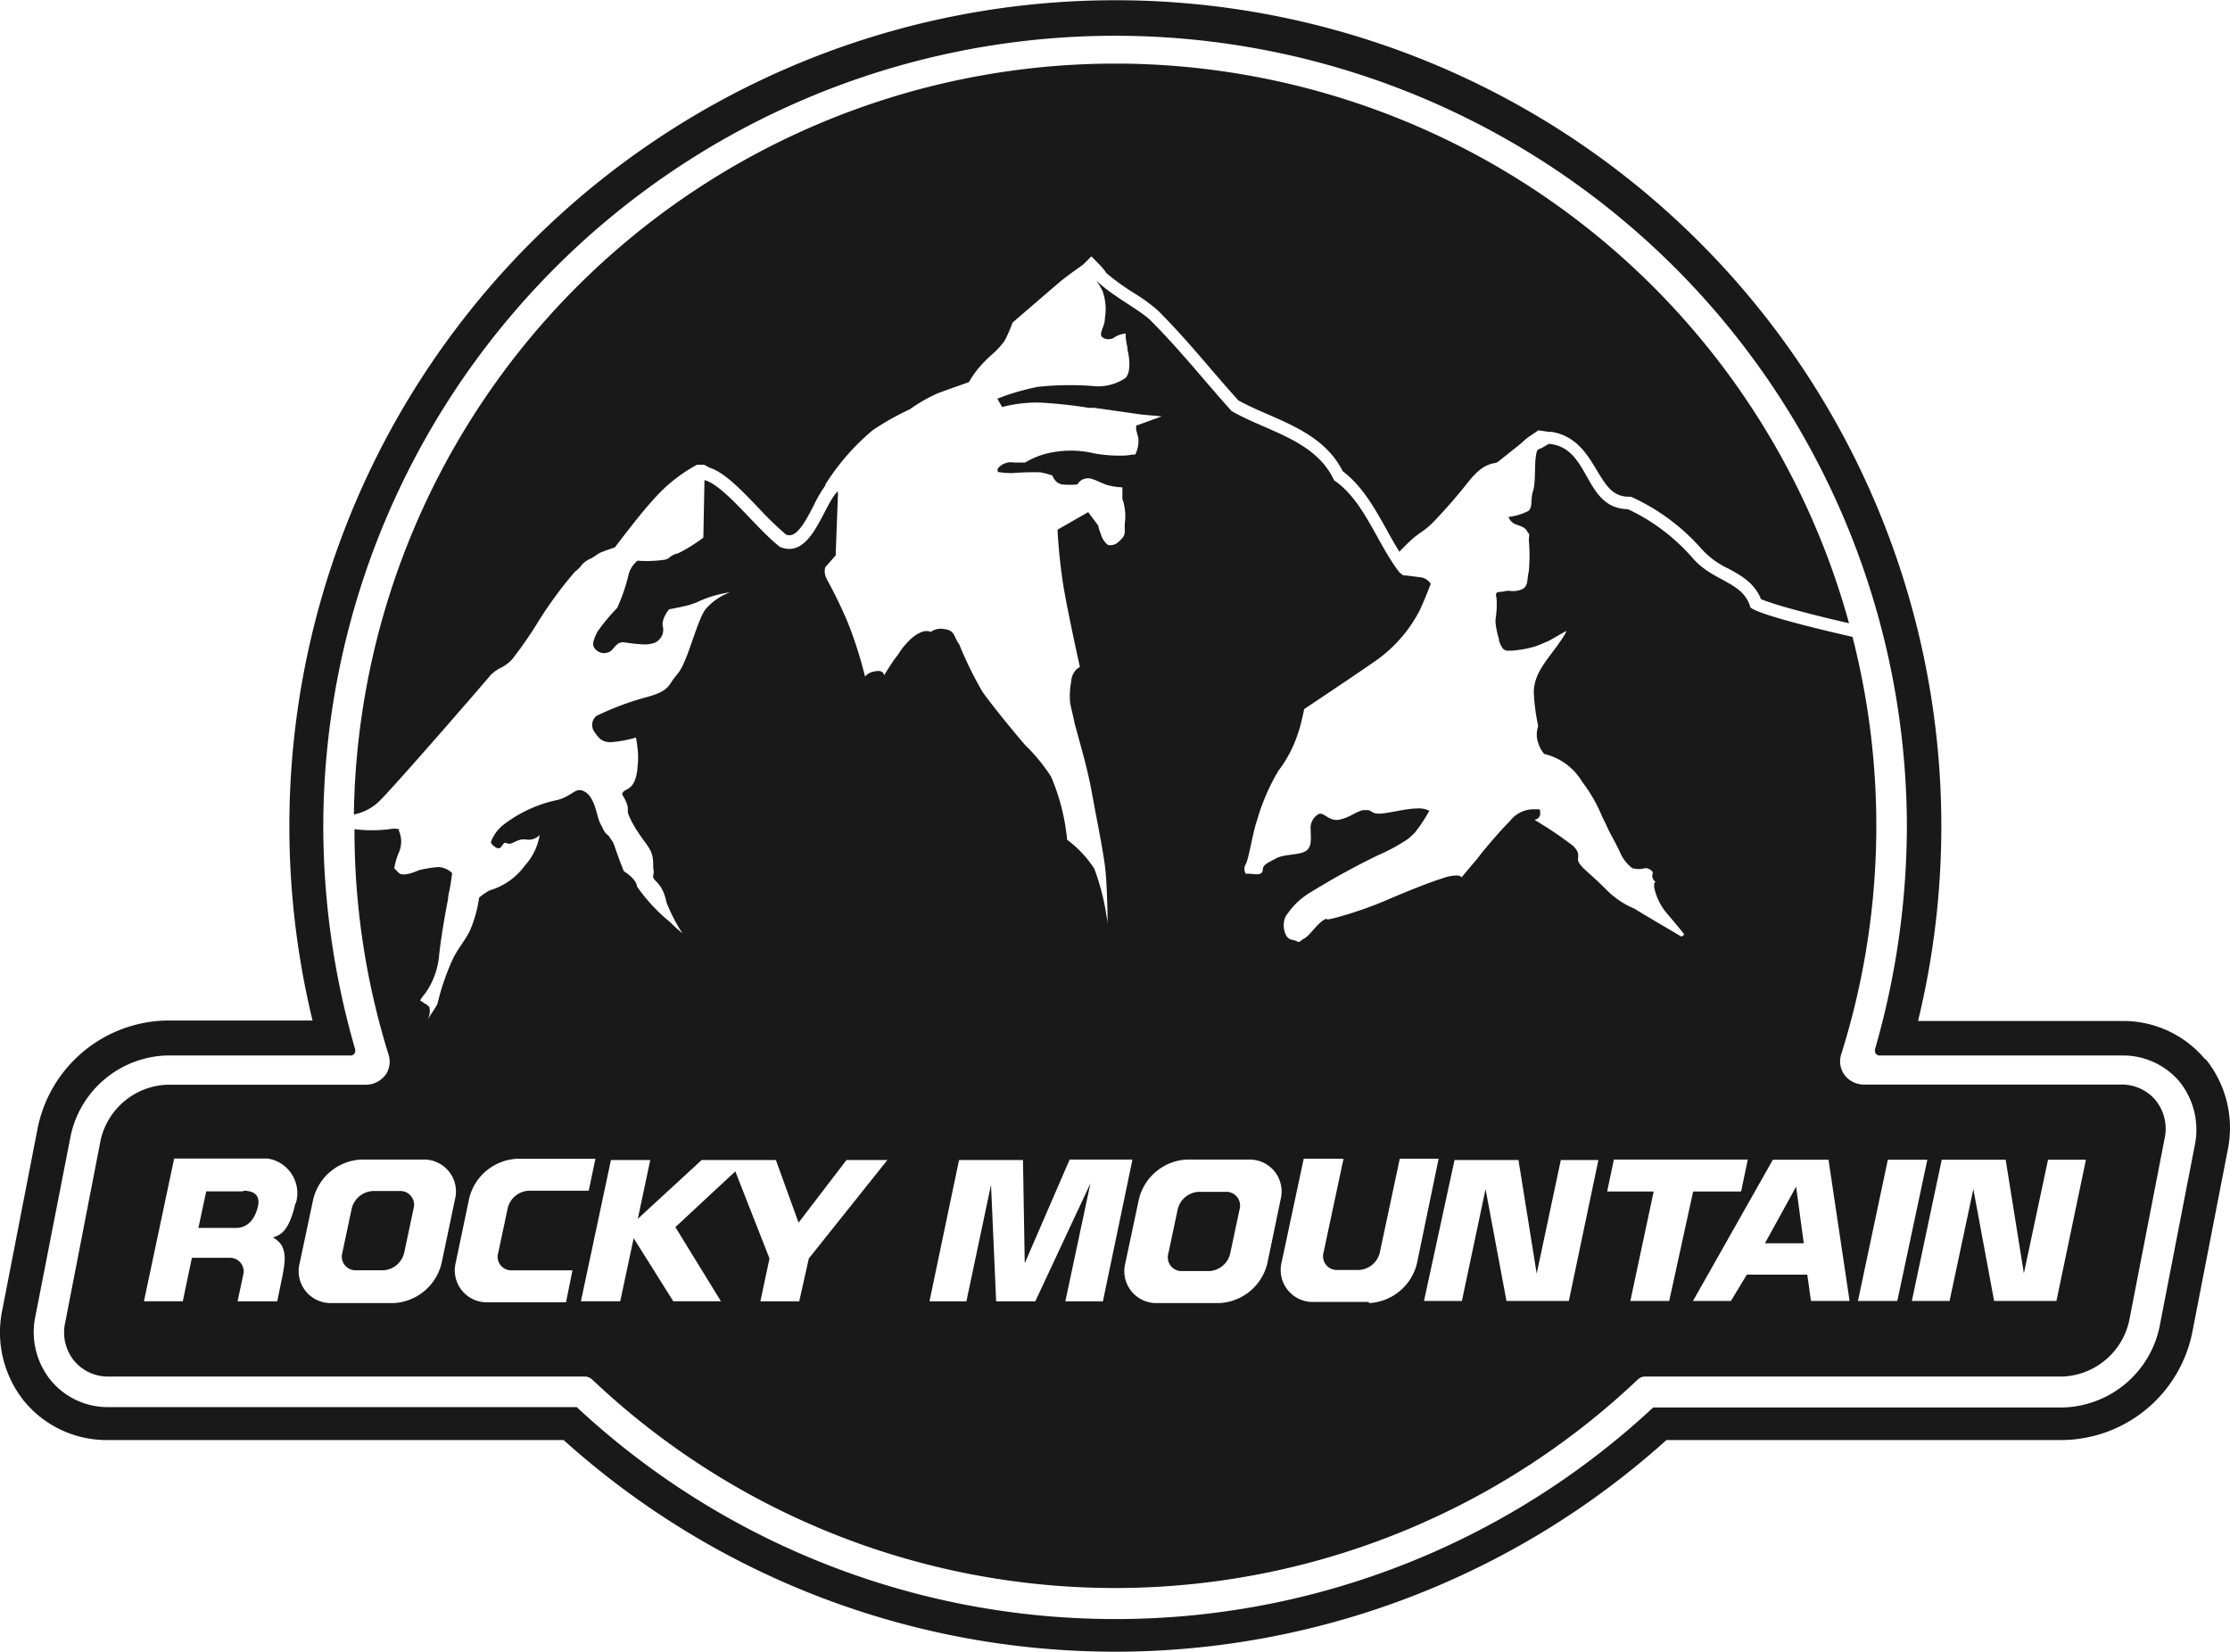
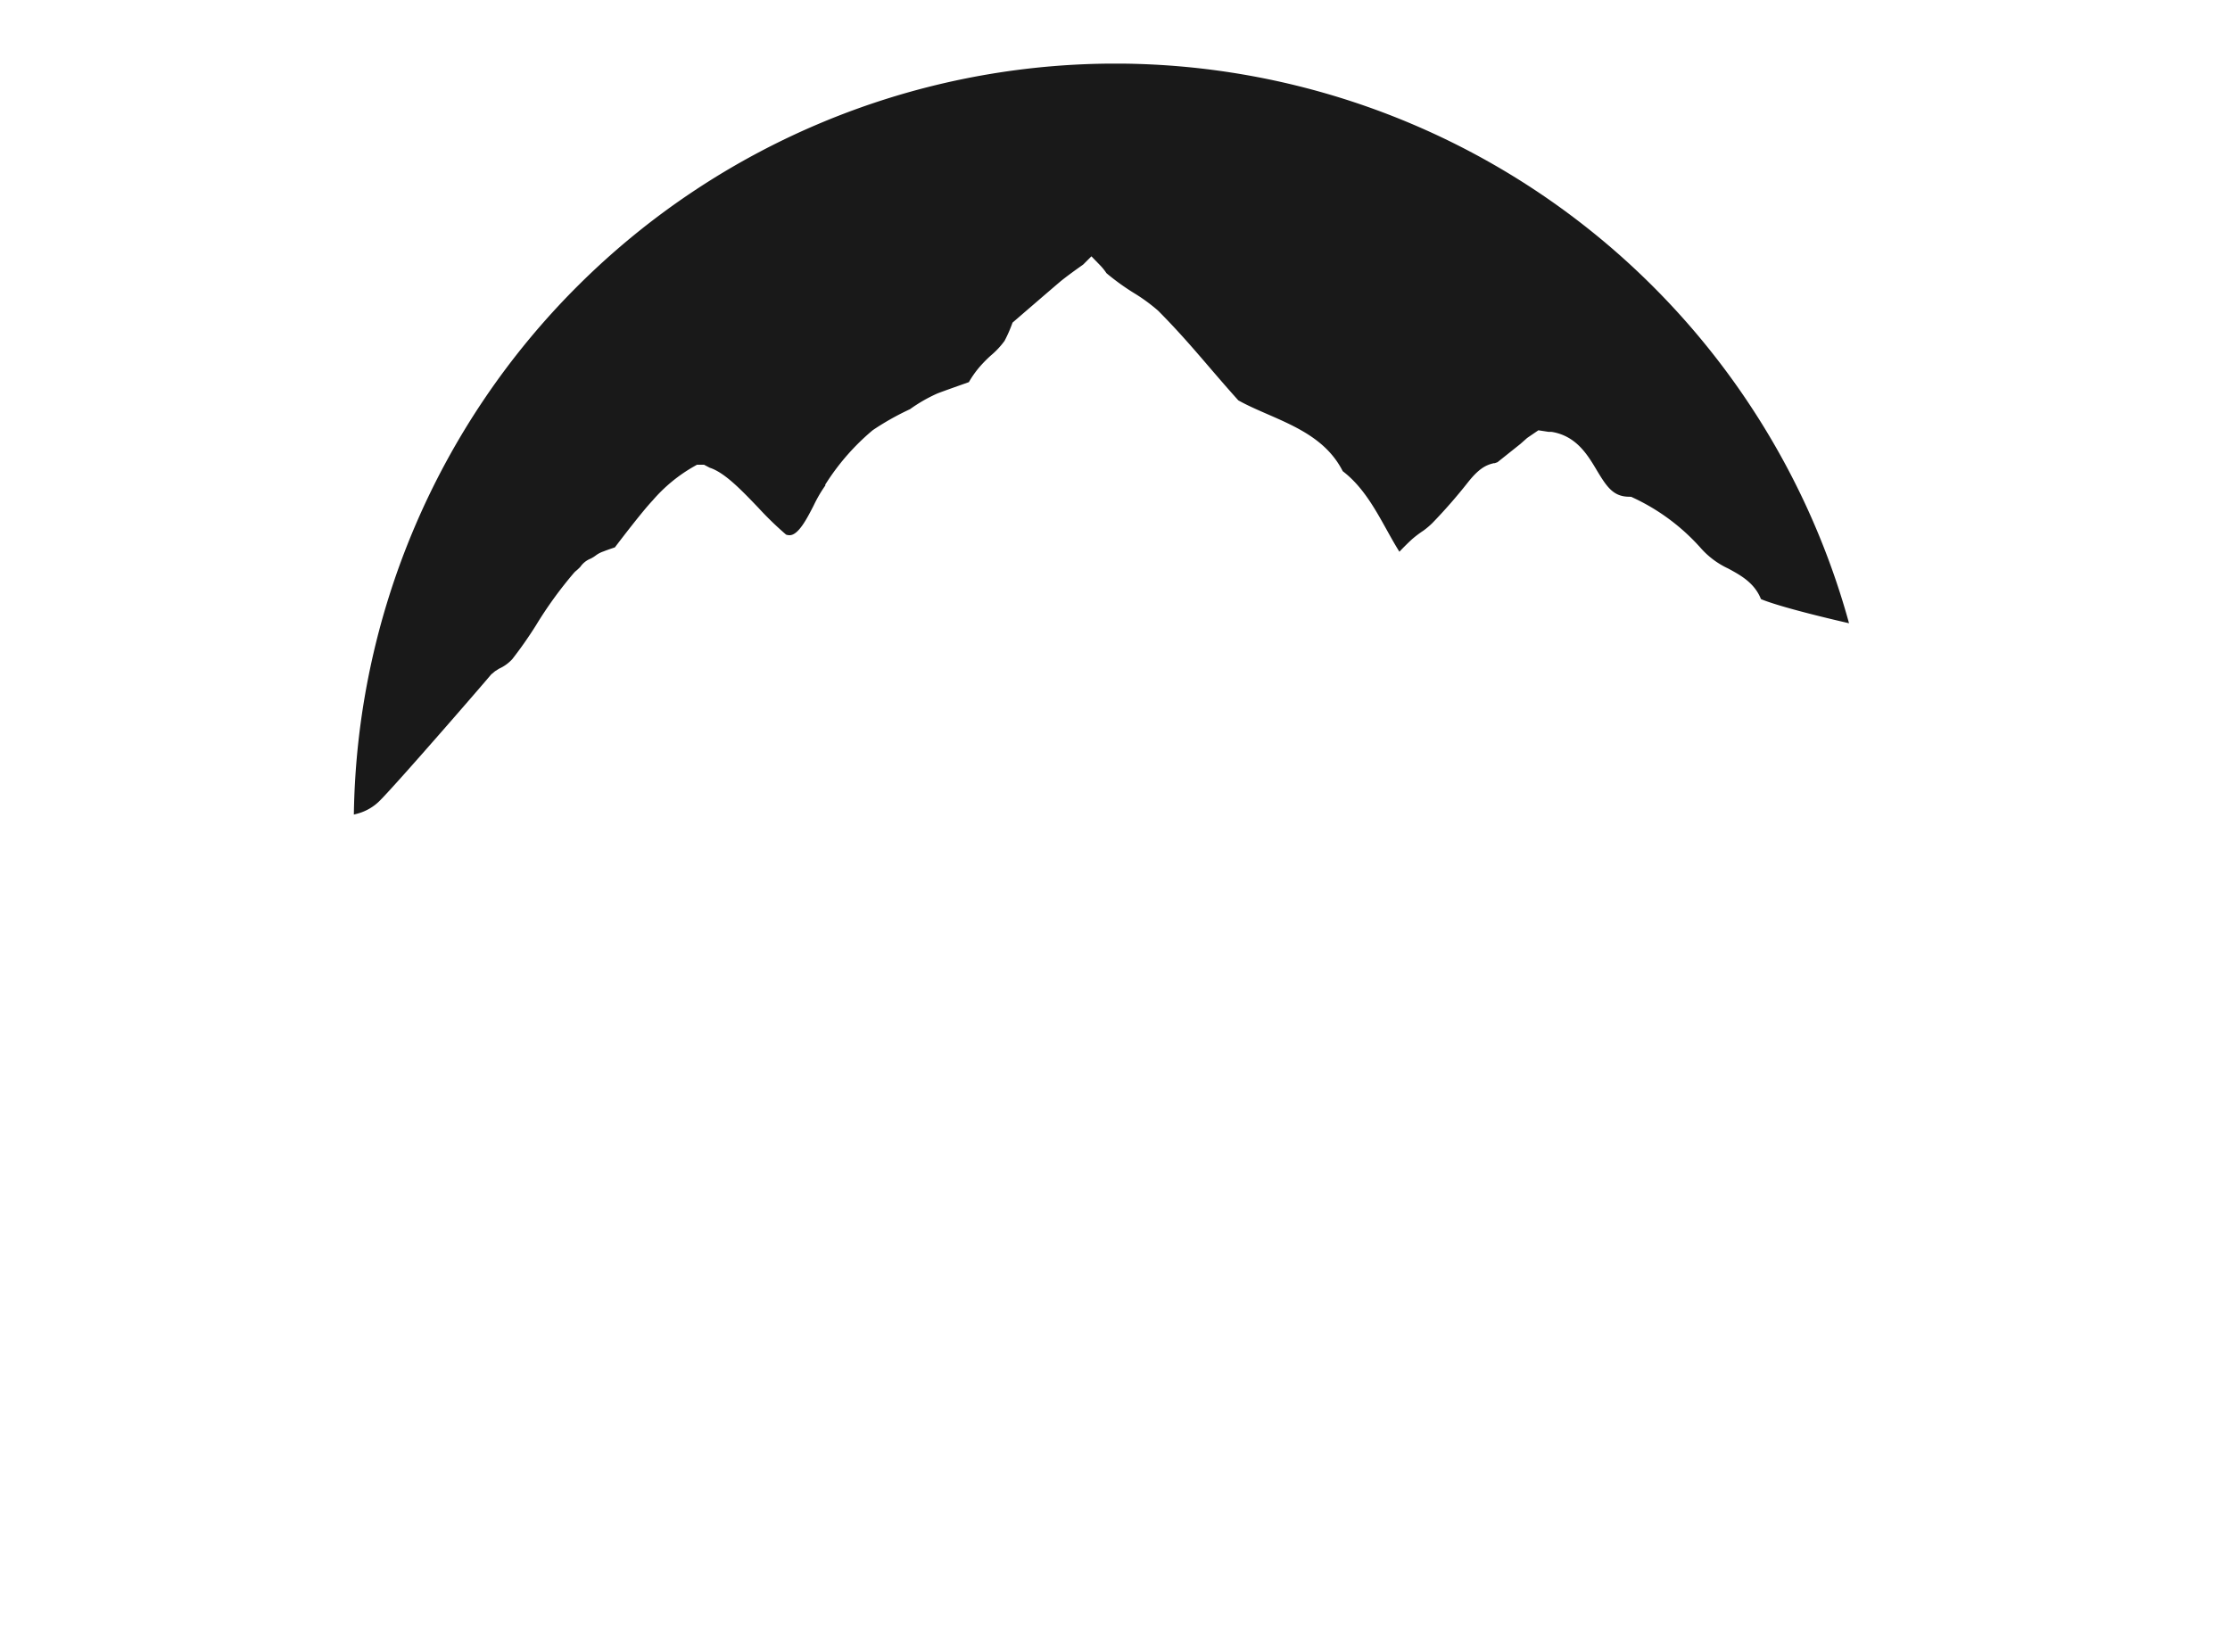
<svg xmlns="http://www.w3.org/2000/svg" width="300" height="222.201" viewBox="0 0 300 222.201">
  <defs>
    <style>
      .cls-1 {
        fill: #191919;
      }
    </style>
  </defs>
  <g id="ppg-logo-row-300blk-RockyMountain" transform="translate(-218.698 -749.608)">
    <g id="Layer_2" data-name="Layer 2" transform="translate(218.698 749.608)">
      <g id="Layer_1" data-name="Layer 1">
-         <path id="Path_1022" data-name="Path 1022" class="cls-1" d="M272.231,901.806a3.267,3.267,0,0,1-2.623,1.268H242.9a9.547,9.547,0,0,0-8.946,7.483L229.207,935a6.082,6.082,0,0,0,1.161,5.182,5.932,5.932,0,0,0,4.644,2.15h64.226a1.725,1.725,0,0,1,.838.387,102.2,102.2,0,0,0,140.686,0,1.638,1.638,0,0,1,.838-.387h56.314a9.569,9.569,0,0,0,8.945-7.5l4.75-24.447a6.109,6.109,0,0,0-1.161-5.182,5.919,5.919,0,0,0-4.644-2.15H471.229a3.289,3.289,0,0,1-2.645-1.268,3.1,3.1,0,0,1-.494-2.709,102.422,102.422,0,0,0,1.548-56.25c-2.838-.645-12.643-2.924-13.74-3.977-.989-3.527-5.074-3.4-7.87-6.75a26.439,26.439,0,0,0-8.6-6.451c-6.021-.107-4.967-8.278-10.622-8.794h0l-.86.494c-.623.366-.75,0-.924,1.333s0,3.417-.366,4.537,0,2.15-.623,2.667a7.659,7.659,0,0,1-2.667.8,1.715,1.715,0,0,0,.709.882c.516.3,1.333.323,1.742.968s.344.237.279,1.25a24.459,24.459,0,0,1,0,4.193c-.3,1.182,0,2.15-1.1,2.516s-1.417,0-2.15.193-1.376-.129-1.1.882a11.951,11.951,0,0,1-.129,2.86v.237a1.115,1.115,0,0,0,0,.279,11.326,11.326,0,0,0,.452,2.15v.237l.151.323v.129c.151.215.237.408.344.559h0a.92.92,0,0,0,.583.344h.494a14.469,14.469,0,0,0,3.333-.583l.559-.215h0l1.268-.537h0l2.3-1.312s.258,0-1.312,2.15-3.182,3.917-3.01,6.451a28.814,28.814,0,0,0,.559,4.128.307.307,0,0,0,0,.129,3.378,3.378,0,0,0,0,2.15,4.466,4.466,0,0,0,.817,1.527,8.107,8.107,0,0,1,5.139,3.784,20.072,20.072,0,0,1,2.688,4.709c.3.559.559,1.118.8,1.678h0l.817,1.548c.237.43.452.882.688,1.333a5.392,5.392,0,0,0,1.7,2.3,3.114,3.114,0,0,0,1.806,0c.258,0,1.14.322.946.8a.967.967,0,0,0,.408,1.053h.237a.361.361,0,0,1-.237,0,.408.408,0,0,0-.193.322v.258h0v.151a8.018,8.018,0,0,0,1.441,3.182h0c.583.709,1.462,1.72,1.978,2.365h0l.3.366h0l.344.452-.387.279-4.73-2.795h0l-1.29-.774-.3-.193a11.592,11.592,0,0,1-3.917-2.687c-2.15-2.15-3.161-2.731-3.612-3.612-.258-.516.387-1.075-.731-2.15a51.32,51.32,0,0,0-5.2-3.505.9.9,0,0,0,.774-.731c0-.408,0-.6-.129-.688h-.6a4.019,4.019,0,0,0-3.333,1.57c-1.505,1.527-2.838,3.117-3.977,4.515h0a16.461,16.461,0,0,1-1.183,1.441l-1.376,1.656s0-.366-.989-.258a5.806,5.806,0,0,0-1.441.322c-2.365.75-5.417,2.021-8.127,3.183a51.629,51.629,0,0,1-5.934,2.042c-.623.193-1.548.366-1.548.366s0-.323-.75.237-1.763,2.021-2.343,2.3-.559.645-1.053.366-1.1,0-1.527-1.053a3.117,3.117,0,0,1,0-2.15,9.919,9.919,0,0,1,3.354-3.333l1.226-.75.279-.151c2.15-1.312,5.1-2.9,7.741-4.172a24.239,24.239,0,0,0,3.935-2.15,11.552,11.552,0,0,0,.924-.86,19.983,19.983,0,0,0,1.935-2.924,3.2,3.2,0,0,0-1.763-.3c-1.376,0-3.827.667-4.9.688s-1.033-.366-1.548-.473H403.8c-1.1.258-1.656.924-3.117,1.268s-2.15-1.075-2.881-.731a2.149,2.149,0,0,0-1.053,2.15c0,1.075.237,2.365-.774,2.882s-2.731.323-3.892.924c-.838.473-1.376.667-1.634,1.053h0a1.029,1.029,0,0,0-.151.473c0,.817-1.053.6-1.677.537h-.6a1.183,1.183,0,0,1,0-1.29c.408-.774.946-4.3,1.483-5.806a28.323,28.323,0,0,1,2.9-6.75,16.733,16.733,0,0,0,2.516-4.687c.129-.366.258-.75.366-1.118.366-1.376.583-2.494.583-2.494s6.451-4.3,9.547-6.451a18.9,18.9,0,0,0,6-6.837c.71-1.527,1.483-3.569,1.483-3.569a1.98,1.98,0,0,0-1.591-.9c-1.226-.172-2.15-.258-2.15-.258l-.452-.366h0c-3.01-3.806-4.709-9.612-8.816-12.407-2.494-5.417-9.009-6.558-13.782-9.31-3.87-4.3-6.773-8.042-10.9-12.192-1.376-1.376-5.462-3.462-7.311-5.4a12.023,12.023,0,0,1,.86,1.463,7.381,7.381,0,0,1,.3,3.677c0,1.1-.838,2-.387,2.472a1.2,1.2,0,0,0,1.1.279h.151a1.613,1.613,0,0,0,.387-.193,3.467,3.467,0,0,1,1.548-.537v.366h0a9.461,9.461,0,0,0,.237,1.5,1.9,1.9,0,0,1,0,.323c.237.8.559,3.01-.279,3.806a6.6,6.6,0,0,1-4.558,1.053,41.105,41.105,0,0,0-7.225.129,31.836,31.836,0,0,0-5.44,1.591l.645,1.118a19.156,19.156,0,0,1,4.967-.6,62.785,62.785,0,0,1,6.667.709h.731l6.442.913h0l2.667.237-3.44,1.25v.516h0a8.674,8.674,0,0,0,.279,1.053,4.048,4.048,0,0,1-.408,2.323h-.408a8.04,8.04,0,0,1-.9.129h-.193a18.559,18.559,0,0,1-4.064-.3A13.576,13.576,0,0,0,362,818a10.759,10.759,0,0,0-3.677,1.376h-1.462a2.281,2.281,0,0,0-2.15.731c-.215.322,0,.473,0,.559h.151a11.844,11.844,0,0,0,1.656.129,37.566,37.566,0,0,1,3.849-.107,10.138,10.138,0,0,1,1.634.43,1.945,1.945,0,0,0,.344.623,1.629,1.629,0,0,0,.989.583,12.208,12.208,0,0,0,2.021,0,1.656,1.656,0,0,1,1.871-.774,8.752,8.752,0,0,1,1.29.516l.75.3a8.987,8.987,0,0,0,2.15.344v1.548a7.058,7.058,0,0,1,.366,2.924c-.193,1.548.322,1.806-.817,2.795a1.633,1.633,0,0,1-1.483.494,2.857,2.857,0,0,1-.967-1.483c-.129-.3-.215-.623-.323-.925v-.172h0l-1.376-1.849-4.128,2.365a73.614,73.614,0,0,0,.86,7.977c.667,3.806,2.15,10.492,2.15,10.492a2.86,2.86,0,0,0-.494.344h0a2.666,2.666,0,0,0-.688,1.7,9.921,9.921,0,0,0-.129,2.773c.172.924.43,1.849.583,2.688.967,3.612,1.7,5.956,2.322,9.31h0c.151.86.322,1.7.473,2.558.559,2.9,1.161,6.063,1.355,7.827.258,2.279.323,7.44.323,7.44a5.171,5.171,0,0,0-.151-1.053h0a31.161,31.161,0,0,0-1.656-6.451,14.865,14.865,0,0,0-3.655-3.892,28.406,28.406,0,0,0-2.15-8.472,23.866,23.866,0,0,0-3.527-4.3s-3.677-4.3-5.7-7.117a50.845,50.845,0,0,1-3.161-6.451c-.709-.882-.516-1.806-1.892-1.978a2.28,2.28,0,0,0-1.917.366s-.924-.645-2.709.967a12.165,12.165,0,0,0-1.183,1.312l-.583.86-.43.559c-.817,1.2-1.376,2.15-1.376,2.15s0-.838-1.29-.538a2,2,0,0,0-1.268.688,54.272,54.272,0,0,0-2.408-7.482c-1.226-2.882-2.365-4.924-2.773-5.7a2.146,2.146,0,0,1-.172-1.527l1.4-1.591.3-7.977v-.667c-2,1.892-3.547,9.267-7.8,7.5-3.25-2.538-7.5-8.321-10.149-8.987l-.151,7.741a21.491,21.491,0,0,1-3.483,2.15H311.4l-.344.151c-.667.323-.516.494-1.182.667a16.4,16.4,0,0,1-3.677.129.923.923,0,0,0-.258.237,3.545,3.545,0,0,0-.925,1.505,23.432,23.432,0,0,1-1.57,4.622,25.325,25.325,0,0,0-2.667,3.225c-.559,1.14-.709,1.7-.387,2.15a1.569,1.569,0,0,0,2.15.452c.43-.258.86-1.355,1.871-1.2a25.79,25.79,0,0,0,2.645.279h.258a4.468,4.468,0,0,0,1.1-.193,1.917,1.917,0,0,0,1.2-2.15c-.322-.989.817-2.387.817-2.387s1.591-.279,2.731-.583l.946-.323a14.435,14.435,0,0,1,3.075-1.1,13.792,13.792,0,0,1,1.677-.3h-.151a7.869,7.869,0,0,0-3.44,2.387c-1.2,1.785-2.387,7.16-3.7,8.6h0l-.583.75c-.688,1.011-.86,1.7-3.892,2.472a38.689,38.689,0,0,0-6.451,2.451,1.59,1.59,0,0,0-.344,2c.709,1.053,1.075,1.505,2.3,1.527h0a16.438,16.438,0,0,0,3.376-.623s.107.494.193,1.226a10.989,10.989,0,0,1,0,2.9v.193c-.408,2.989-1.656,2.387-2.021,3.182-.108.237.3.494.623,1.463s-.193.688.473,2l.151.323.129.237.237.408h0a4.9,4.9,0,0,0,.387.623c1.355,2.15,2.15,2.451,2.15,4.537h0a4.447,4.447,0,0,1,0,.516,1.534,1.534,0,0,1,0,.924c-.151.838,1.2.75,1.785,3.634a22.887,22.887,0,0,0,2.15,4.172,21.953,21.953,0,0,1-1.656-1.505,23.287,23.287,0,0,1-4.473-4.817c0-.946-1.763-2.042-1.763-2.042-1.226-3.1-1.183-3.4-1.505-3.977l-.559-.817c-.623-.452-.516-.559-1.053-1.527s-.688-3.44-2.021-4.3-1.591.43-3.742,1.033a17.783,17.783,0,0,0-7.031,3.139,5.355,5.355,0,0,0-1.935,2.43v.258s.9,1.2,1.417.408.494-.323,1.075-.344,1.075-.709,2.258-.559a2.019,2.019,0,0,0,1.785-.623,8.087,8.087,0,0,1-2,4.128,8.942,8.942,0,0,1-4.731,3.333,9.169,9.169,0,0,0-1.417.968h0a17.5,17.5,0,0,1-1.268,4.515c-.688,1.333-1.441,2.15-2.15,3.505-.172.344-.323.688-.473,1.032a32.582,32.582,0,0,0-1.72,5.25c0,.107-.86,1.376-1.333,2.15h0a2.436,2.436,0,0,0,.258-1.656.533.533,0,0,0-.129-.193h0c-.75-.6-.516-.258-.774-.559h0c-.258-.172-.559,0,0-.731h0a2.116,2.116,0,0,1,.323-.408,10.413,10.413,0,0,0,1.892-5.268c.344-2.946.817-5.483,1.182-7.4h0a6.487,6.487,0,0,1,.215-1.268c.237-1.312.344-2.258.344-2.258a2.884,2.884,0,0,0-1.827-.817,16.4,16.4,0,0,0-2.667.43s-2.021.968-2.667.366l-.623-.623a9.043,9.043,0,0,1,.623-2.15,3.612,3.612,0,0,0,0-2.9.409.409,0,0,0,0-.215h0a3.141,3.141,0,0,0-1.29,0,19.18,19.18,0,0,1-4.687,0,101.407,101.407,0,0,0,4.622,30.446,3.1,3.1,0,0,1-.516,2.709m-19.062,15.566h-4.988l-1.054,4.926h5.032c1.29,0,2.472-.8,2.967-2.86.366-1.548-.516-2.15-1.957-2.15m243.916,14.833H488.69l-2.795-15.052-3.2,15.052h-5.074l4.021-19.007h8.6l2.451,15.287,3.25-15.287h5.1Zm-26.7,0,4.021-19.007h5.315l-4.042,19.007Zm-6.322,0-.494-3.548h-8.127l-2.15,3.548h-5.1l10.75-19.007h7.482l2.838,19.007Zm-19.072,0h-5.225l3.139-14.729h-6.257l.9-4.3h18.018l-.9,4.3H448.2Zm-13.5,0h-8.388l-2.817-15.052-3.182,15.052h-5.1L416.1,913.2h8.6l2.451,15.287L430.4,913.2h5.053Zm-26.917.129h-7.417a4.3,4.3,0,0,1-4.3-5.354l2.967-13.912h5.354l-2.687,12.622a1.848,1.848,0,0,0,1.849,2.343h2.882a3.054,3.054,0,0,0,2.838-2.343l2.688-12.622h5.225l-2.912,14.063a6.988,6.988,0,0,1-6.451,5.354m-35.8-.237h-5.053l3.376-15.868L359.7,932.21h-5.268l-.688-15.675-3.312,15.675h-4.967l3.977-19.007h8.6l.237,13.89,6.042-13.955h8.45Zm-39.563-5.762-1.29,5.762h-5.225l1.226-5.762-4.6-11.718-8.063,7.5,6.128,9.977H311l-5.333-8.493-1.806,8.493H298.57l4.042-19.007H307.9l-1.677,7.917,8.6-7.917H324.8l3.053,8.428,6.451-8.428h5.5Zm-32.662,5.895H286.035a4.3,4.3,0,0,1-4.3-5.354l1.8-8.6a6.989,6.989,0,0,1,6.451-5.354h10.537l-.9,4.3H291.56a3.053,3.053,0,0,0-2.837,2.346l-1.267,5.976a1.826,1.826,0,0,0,1.785,2.387h8.192Zm94.35-5.25a6.988,6.988,0,0,1-6.451,5.354h-8.363a4.3,4.3,0,0,1-4.3-5.354l1.827-8.6a6.989,6.989,0,0,1,6.451-5.354h8.321a4.3,4.3,0,0,1,4.3,5.354Zm-5.655-9.612H381.7a3.054,3.054,0,0,0-2.838,2.343l-1.268,5.977a1.847,1.847,0,0,0,1.849,2.343h3.634a3.054,3.054,0,0,0,2.838-2.343l1.268-5.977a1.85,1.85,0,0,0-1.849-2.343m-105.51,9.612a6.988,6.988,0,0,1-6.451,5.354h-8.342a4.3,4.3,0,0,1-4.3-5.354l1.827-8.6a6.989,6.989,0,0,1,6.451-5.354h8.321a4.3,4.3,0,0,1,4.3,5.354Zm-5.633-9.719h-3.633a3.1,3.1,0,0,0-2.817,2.343l-1.268,5.977a1.848,1.848,0,0,0,1.849,2.343h3.634a3.055,3.055,0,0,0,2.838-2.343l1.268-5.977a1.849,1.849,0,0,0-1.871-2.343m-14.042,1.677c-.8,3.634-1.978,4.3-3.01,4.558a3.424,3.424,0,0,1,1.161,1.053c.494.989.623,1.828,0,4.73l-.583,2.817h-5.333l.75-3.527a1.828,1.828,0,0,0-1.849-2.323h-5.047l-1.226,5.848h-5.225l4.064-19.2h12.6a4.71,4.71,0,0,1,3.914,5.388,4.765,4.765,0,0,1-.152.653m201.837-2.258,1.033,7.612h-5.225Z" transform="translate(-220.422 -757.148)" />
-         <path id="Path_1024" data-name="Path 1024" class="cls-1" d="M368.686,967.415a106.194,106.194,0,0,1-72.4-28.511h-63a9.932,9.932,0,0,1-7.8-3.655,10.32,10.32,0,0,1-2.02-8.6l4.75-24.3a13.653,13.653,0,0,1,12.9-10.75h24.772a.6.6,0,0,0,.6-.6v-.022a.426.426,0,0,0,0-.172h0a108.1,108.1,0,0,1-4.3-29.866,106.52,106.52,0,0,1,213.04,0,108.869,108.869,0,0,1-4.3,29.866h0v.172a.623.623,0,0,0,.623.623h32.575a9.937,9.937,0,0,1,7.8,3.547,10.323,10.323,0,0,1,2.021,8.6L509.2,928.2a13.653,13.653,0,0,1-12.9,10.75H441.1a106.088,106.088,0,0,1-72.416,28.468m146.707-75.256a14.32,14.32,0,0,0-11.31-5.2h-27.35a111.119,111.119,0,1,0-215.987-.068l-19.566,0a18.062,18.062,0,0,0-17.417,14.492l-4.754,24.447a14.768,14.768,0,0,0,2.967,12.3,14.362,14.362,0,0,0,11.308,5.2h61.239a110.863,110.863,0,0,0,148.363,0h53.325a18.04,18.04,0,0,0,17.417-14.492l4.73-24.34a14.771,14.771,0,0,0-2.924-12.407" transform="translate(-218.698 -749.608)" />
-       </g>
+         </g>
    </g>
    <g id="Group_175" data-name="Group 175" transform="translate(266.302 758.156)">
      <path id="Path_1025" data-name="Path 1025" class="cls-1" d="M279.365,858.979c2.427-2.447,13.745-15.5,14.939-16.937l.514-.426.54-.343A5.477,5.477,0,0,0,297.128,840a54.493,54.493,0,0,0,3.2-4.567,54.074,54.074,0,0,1,5.113-7.057l.045-.052.095-.1a6.825,6.825,0,0,0,.715-.657,3.064,3.064,0,0,1,1.4-1.105,4.73,4.73,0,0,0,.723-.457l.073-.053a3.837,3.837,0,0,1,.938-.46c.5-.2,1.1-.4,1.507-.535,1.032-1.358,3.762-4.921,5.069-6.3a21.049,21.049,0,0,1,5.59-4.6l.385-.218h.954l.761.4c2,.647,4.193,2.935,6.514,5.354a44.358,44.358,0,0,0,3.762,3.647,1.532,1.532,0,0,0,.462.08c1.193,0,2.333-2.217,3.248-4a18.212,18.212,0,0,1,1.564-2.686v-.137l.27-.416a31.278,31.278,0,0,1,6.018-6.813l.1-.082a36.311,36.311,0,0,1,5.007-2.821,20.753,20.753,0,0,1,3.649-2.1l.092-.038c1.077-.41,3.332-1.2,4.177-1.5a13.376,13.376,0,0,1,1.442-2.045,17.776,17.776,0,0,1,1.506-1.532,11.062,11.062,0,0,0,1.848-1.967,17.833,17.833,0,0,0,.933-2.068l.15-.4.323-.277c.045-.04,5-4.315,5.986-5.148.862-.732,2.492-1.888,3.107-2.323l.092-.067,1.1-1.1,1.178,1.214a7.2,7.2,0,0,1,.847,1.056,32.109,32.109,0,0,0,3.692,2.666,23.355,23.355,0,0,1,3.258,2.38c2.653,2.667,4.747,5.1,6.963,7.685,1.212,1.41,2.463,2.867,3.826,4.377,1.2.673,2.531,1.252,3.932,1.863,3.932,1.715,7.994,3.487,10.115,7.666,2.657,2.026,4.311,5,5.913,7.882.576,1.037,1.128,2.029,1.711,2.953.542-.578,1.107-1.138,1.686-1.672a14.2,14.2,0,0,1,1.531-1.159,10.455,10.455,0,0,0,1.242-1.055,71.347,71.347,0,0,0,4.767-5.46c1.374-1.734,2.3-2.26,3.269-2.515l.205-.053.124,0,.373-.133,3.073-2.45.883-.782.087-.066,1.457-.993,1.363.209h.332l.142.013c3.272.557,4.78,3.081,5.991,5.109,1.36,2.274,2.229,3.563,4.3,3.608l.35.007.321.151a27.921,27.921,0,0,1,9.142,6.857,11.231,11.231,0,0,0,3.6,2.645c1.657.9,3.523,1.911,4.4,4.107,1,.444,4.237,1.488,11.389,3.146l.46.107a102.472,102.472,0,0,0-97.84-75.288H377.48A102.489,102.489,0,0,0,275.823,860.9l.611-.162A6.679,6.679,0,0,0,279.365,858.979Z" transform="translate(-275.823 -759.866)" />
    </g>
  </g>
</svg>